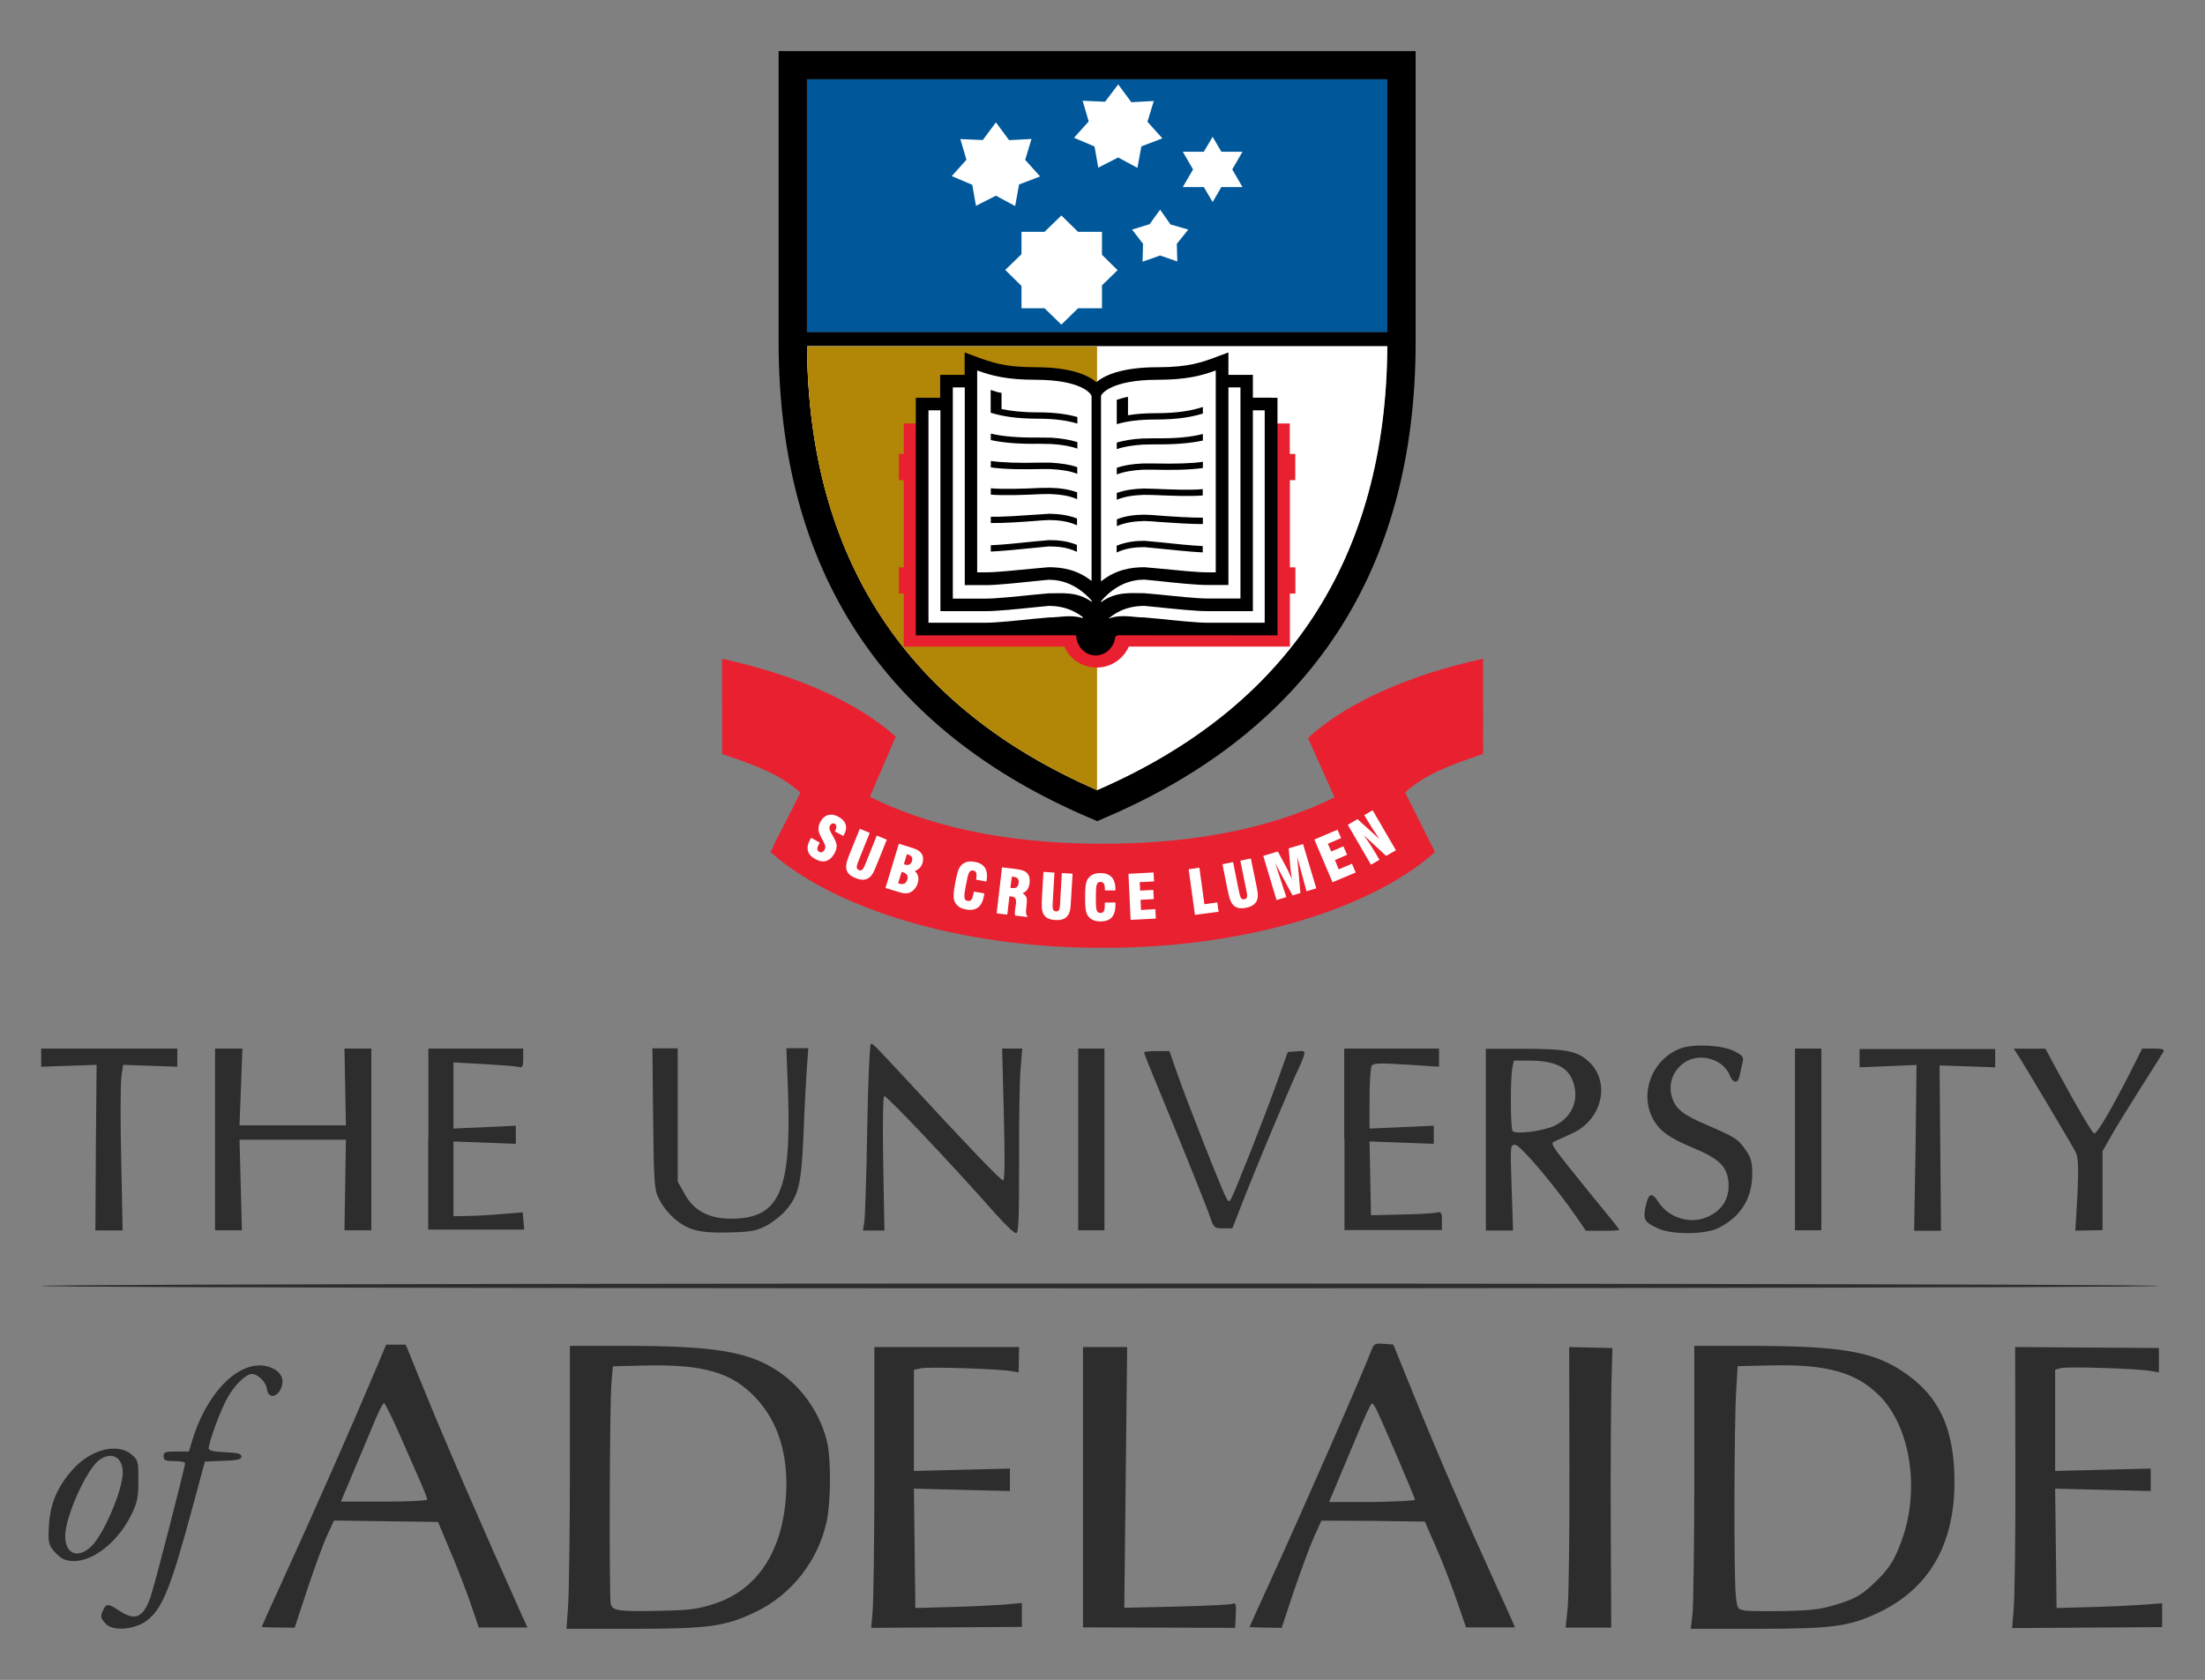
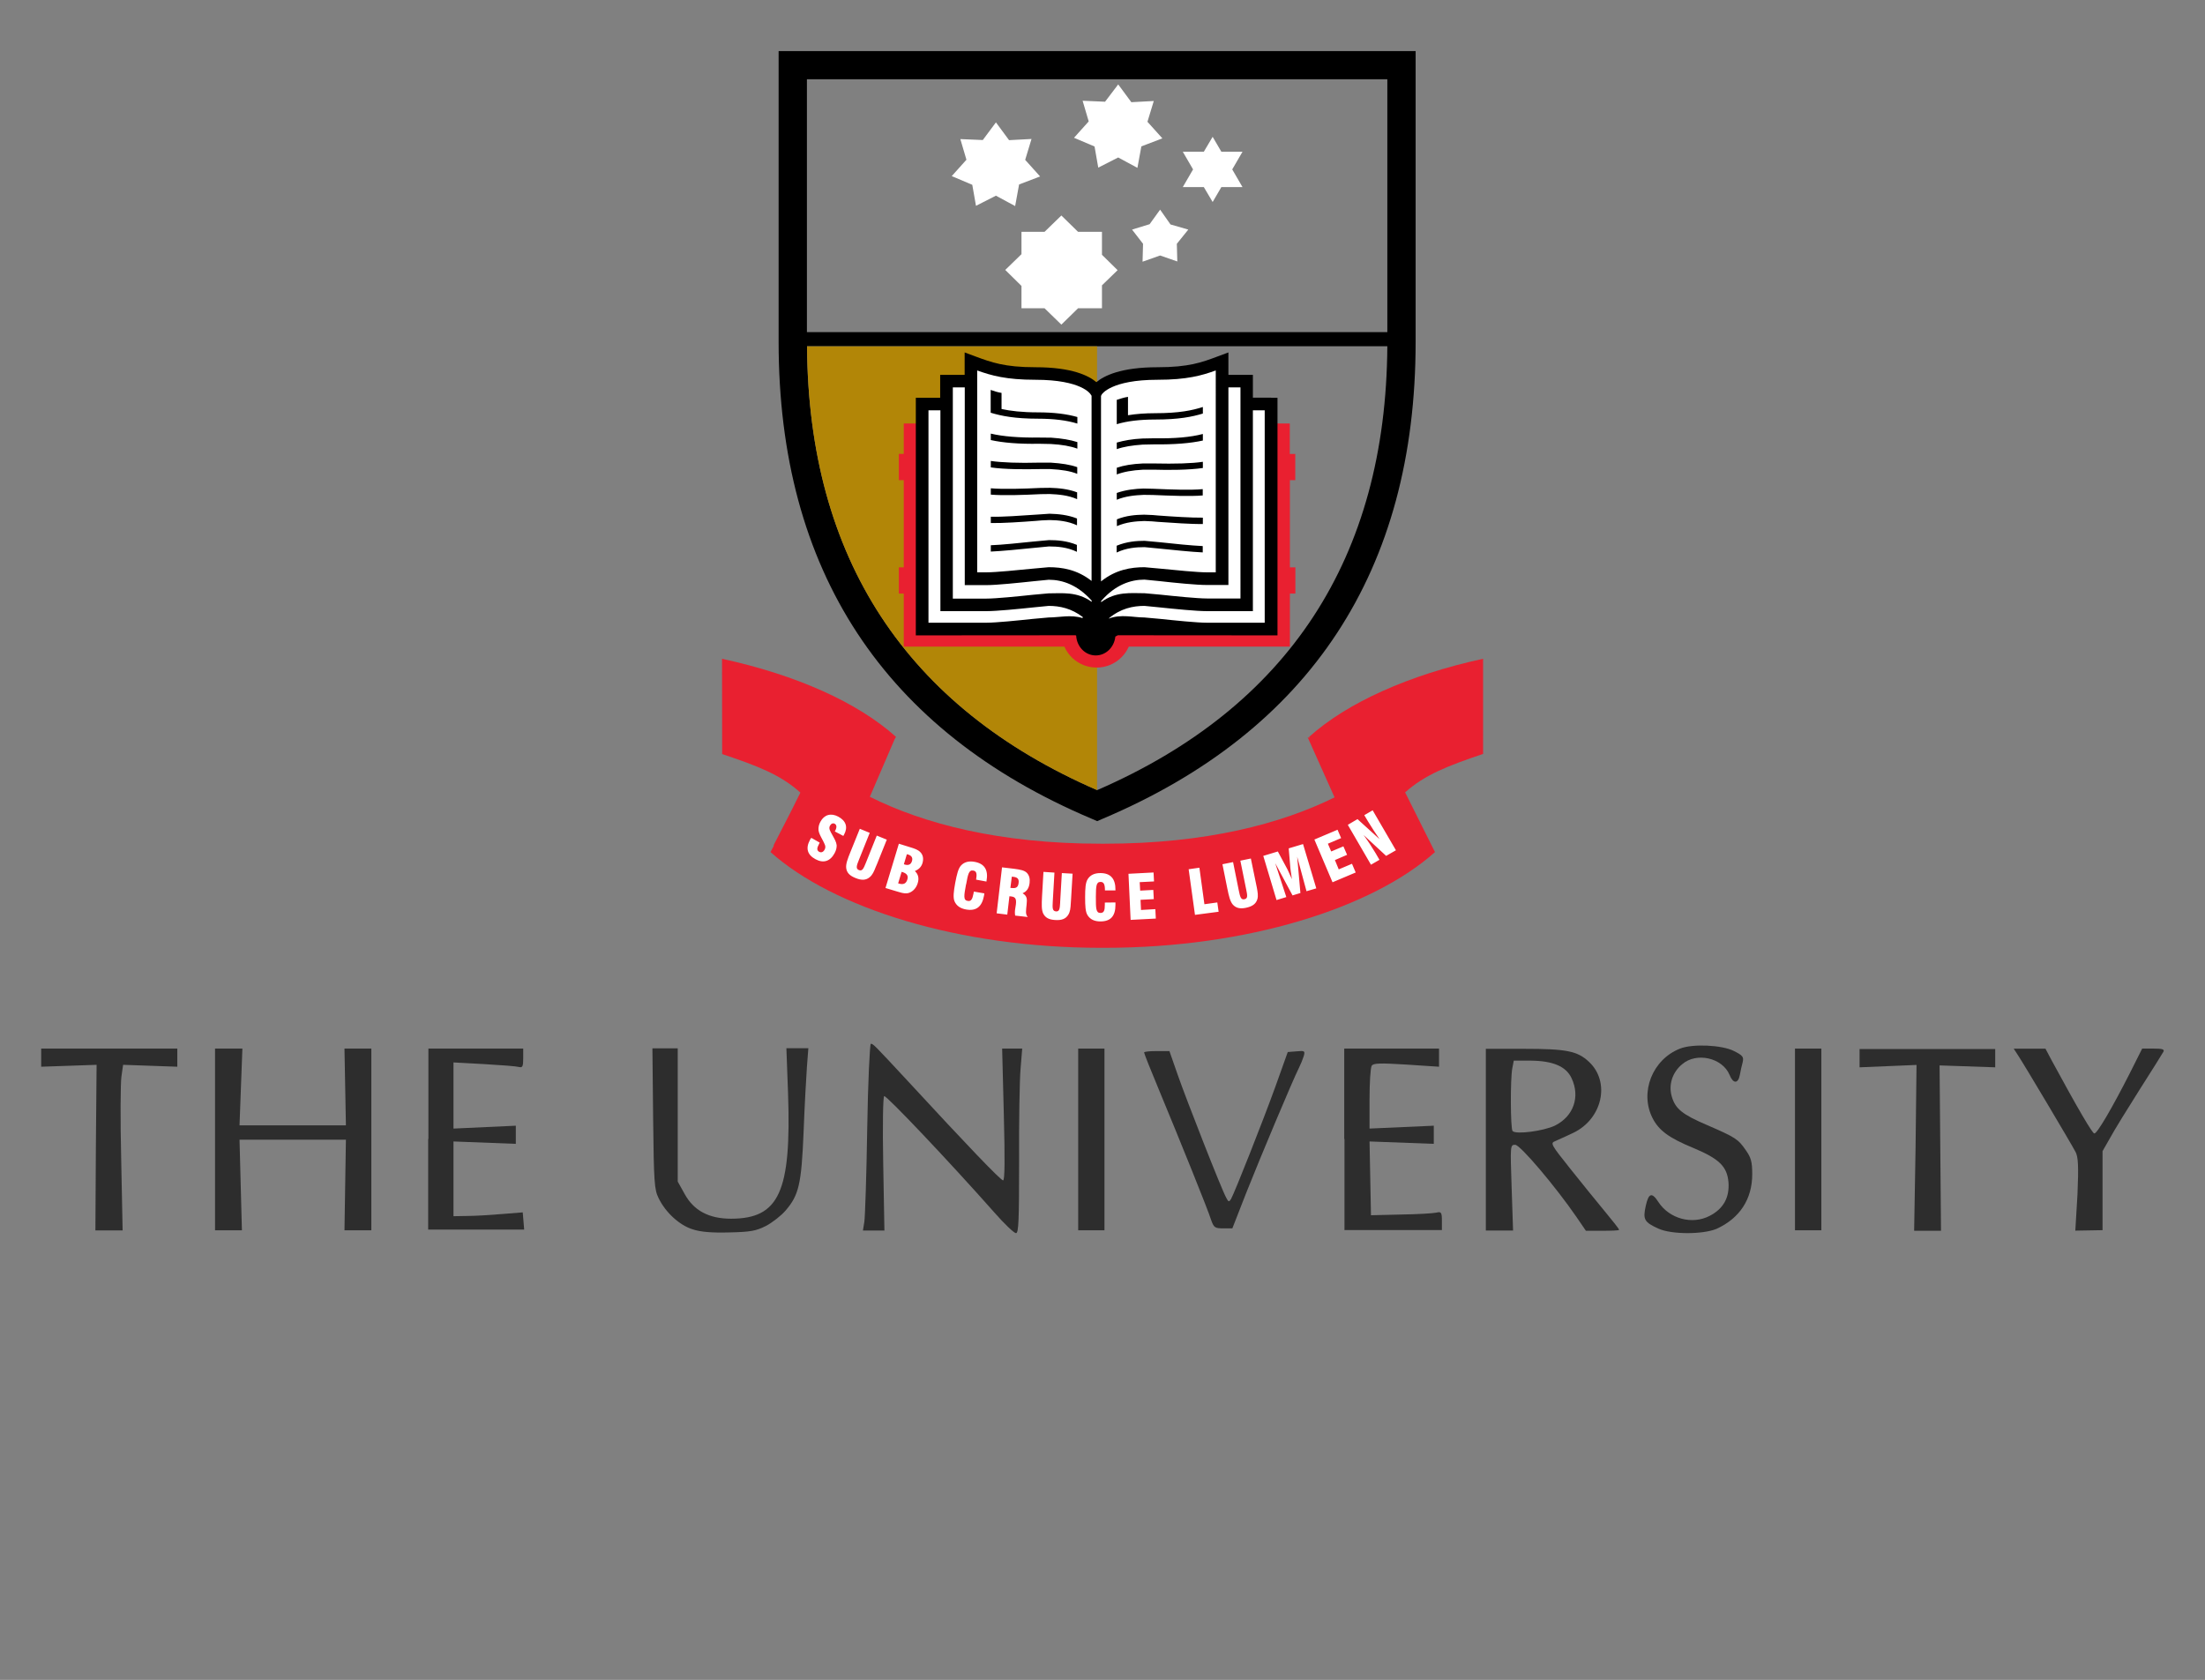
<svg xmlns="http://www.w3.org/2000/svg" xmlns:ns1="http://sodipodi.sourceforge.net/DTD/sodipodi-0.dtd" xmlns:ns2="http://www.inkscape.org/namespaces/inkscape" version="1.1" id="svg2" x="0px" y="0px" viewBox="0 0 1846.7 1407.1" style="enable-background:new 0 0 1846.7 1407.1;" xml:space="preserve" width="1846.7" height="1407.1">
  <rect x="0" y="0" width="1846.7" height="1407.1" fill="#808080" stroke="none" />
  <style type="text/css">
	.st0{fill:#00589A;}
	.st1{fill:#FFFFFF;}
	.st2{fill:#B28607;}
	.st3{fill:#E92030;}
	.st4{fill:#2D2D2D;}
</style>
  <ns1:namedview bordercolor="#666666" borderopacity="1" gridtolerance="10" guidetolerance="10" id="namedview4" ns2:current-layer="svg2" ns2:cx="548.74572" ns2:cy="839.3039" ns2:pageopacity="0" ns2:pageshadow="2" ns2:window-height="705" ns2:window-maximized="1" ns2:window-width="1366" ns2:window-x="-8" ns2:window-y="-8" ns2:zoom="0.236" objecttolerance="10" pagecolor="#ffffff" showgrid="false">
	</ns1:namedview>
-   <path class="st0" d="M1161.9,66.4l0,211.8H675.8V66.4H1161.9z" />
  <path class="st1" d="M990.6,127.1l17.6,0l7.4-12.5l7.3,12.5l17.7,0l-8.6,14.8l8.6,14.8l-17.7,0l-7.3,12.5l-7.4-12.5l-17.6,0  l8.6-14.8L990.6,127.1L990.6,127.1z M834.1,102.5l11,14.9l18.8-1l-5.3,17.5l12.5,13.9l-17.6,6.7l-3.3,18.1l-16.1-8.7l-16.7,8.5  l-3.1-17.6l-17.2-7.3l12.3-13.7l-5.1-17.3l18.8,0.8L834.1,102.5L834.1,102.5z M936.5,70.7l11,14.9l18.8-1L961,102l12.5,13.9  l-17.6,6.7l-3.3,18l-16.1-8.7l-16.7,8.5l-3.1-17.7l-17.2-7.3l12.3-13.7l-5.1-17.3l18.8,0.8L936.5,70.7L936.5,70.7z M971.6,175.6  l8.7,12.4l14.9,4.3l-9.6,11.9L986,219l-14.4-5l-14.7,5.2l0.4-15l-9.2-11.9l14.7-4.5L971.6,175.6L971.6,175.6z M936,226.3l-13.1-12.9  v-19.2h-20l-14-13.7l-14.1,13.7h-19.3l0,18.7l-13.6,13.2l13.6,13.4l0,18.7h19.3l14.1,13.7l14-13.7h20v-19.2L936,226.3L936,226.3z" />
  <path d="M1185.6,42.8H652.1v243.6c0,191.4,88.2,325.8,262.2,399.4l4.6,2l4.6-2c173.9-73.6,262.1-208,262.1-399.4L1185.6,42.8z   M1161.9,66.4l0,211.8H675.8V66.4H1161.9z M918.9,661.8c-160-69.5-241.8-194.5-243-371.8h486C1160.8,467.3,1079,592.3,918.9,661.8  L918.9,661.8z" />
-   <path class="st1" d="M918.9,661.8c-160-69.5-241.8-194.5-243-371.8h486C1160.8,467.3,1079,592.3,918.9,661.8z" />
  <path class="st2" d="M675.9,290.1c1.1,177.2,82.9,302.2,242.9,371.7V290.1H675.9z" />
  <path class="st3" d="M1242,551.8c-62.3,13.6-113.6,36.7-145.6,65.4l0.4,0.8l-1.6-0.4l22.5,50.3c-44.9,22.2-107.9,38.8-192.7,38.8  h-2.9c-85.4,0-148.7-16.8-193.6-39.3l20.8-48.3l1.1-1.9c-32.1-28.8-83.2-51.8-145.7-65.4l0.1,79.8c29.8,10,49.1,17.4,65.5,32.3  l-7.4,14.9l-15.1,29.4l0.4,0l-2.9,5.5c52.4,46.8,157.3,80.2,276.9,80.2h2.9c119.6,0,224.4-33.4,276.7-80.2l-25-50  c16.4-14.7,35.6-22.2,65.3-32.2V551.8L1242,551.8z" />
  <path class="st1" d="M686.5,705.8c-0.2,0.4-0.4,0.7-0.5,1c-1.9,3.5-2.1,5.5,0.1,6.7c1.7,0.9,3.4,0.2,4.5-1.8c1.5-2.8,0-4.6-1.5-7.8  c-1.9-3.5-3.3-6.1-3.6-8.5c-0.2-2.5,0.4-5,1.6-7.1c3.2-6,8.9-7.5,14.9-4.3c6.6,3.5,8.3,8.9,4.9,15.1c-0.2,0.4-0.5,0.7-0.6,1.1  l-7.2-3.8c0.1-0.2,0.2-0.3,0.3-0.4c1.6-3,1.4-5-0.3-6c-1.4-0.8-3-0.2-4,1.6c-1.3,2.5,0.2,4.5,2.1,8c1.7,3.1,3.2,5.6,3.5,8.3  c0.1,2-0.4,4.3-1.7,6.7c-3.7,6.9-9.4,8.7-16,5.1c-6.9-3.7-8.4-9.2-4.7-16.1c0.3-0.6,0.7-1.3,1.2-1.8L686.5,705.8L686.5,705.8z   M728.4,697.6l-9,22.5c-2,4.9-2.9,7.6,0,8.7c2.8,1.1,3.8-1.3,5.7-5.9c0-0.2,0.1-0.3,0.2-0.5l9-22.5l8.4,3.4l-8.1,20.2  c-0.4,1-0.8,1.8-1.2,2.8c-1.4,3.6-2.7,6.6-5.1,8.5c-3.1,2.6-6.9,2.7-11.9,0.6c-4.7-1.9-7.2-4.3-7.7-8.3c-0.4-3.5,1.2-7.7,3.6-13.6  l7.8-19.3L728.4,697.6L728.4,697.6z M752.2,739.9l2.9-9.6c0.2,0,0.4,0.1,0.6,0.1c3.8,1.2,5.2,3.1,4.2,6.3c-1,3.4-3.3,4.5-7,3.4  C752.7,740.1,752.5,740,752.2,739.9z M741.6,743.8l10.3,3.1c4.5,1.4,7.8,2.1,10.9,0.3c2.6-1.4,4.8-4.1,5.8-7.5  c1.3-4.1,0.4-7.5-2.4-10.1c3.5-1.5,5.4-3.5,6.4-6.7c1-3.6,0.5-6.7-1.7-9c-2-2.2-4.9-3.1-8.8-4.3l-9.3-2.9L741.6,743.8L741.6,743.8z   M757,723.9l2.5-8.4c0.3,0.1,0.6,0.2,0.9,0.2c3.1,0.9,4.2,2.9,3.4,5.5c-0.9,3-3,3.9-6.3,2.9C757.4,724,757.3,723.9,757,723.9  L757,723.9z M824.4,748.3c-0.1,0.7-0.2,1.3-0.3,2c-1.7,9.2-6.5,13-15,11.5c-5-0.9-8.1-3.2-9.7-6.9c-1.3-3.2-0.7-8.2,0.6-15.4  c1.4-7.2,2.5-12,4.9-14.6c2.7-2.9,6.6-3.9,11.4-3c8.3,1.5,11.6,6.9,9.9,16.1l0,0.4l-8.7-1.6c0.8-4.9,0.4-7.2-2.4-7.6  c-3.6-0.7-4.4,2.9-5.9,11.3c-0.1,0.2-0.2,0.5-0.2,0.6c-1.6,8.9-2.4,12.9,1.4,13.5c2.9,0.6,4-1.4,4.9-6.1c0.1-0.6,0.2-1.2,0.3-1.7  L824.4,748.3L824.4,748.3z M846.2,743.7l1.2-9.4c0.4,0.1,0.8,0.1,1.1,0.1c3.7,0.4,5,1.8,4.6,5.1c-0.4,3.6-2,4.7-5.7,4.3  C847,743.7,846.6,743.7,846.2,743.7L846.2,743.7z M834.7,765l8.9,1.1l1.8-15.4l1.8,0.2c3.4,0.5,4.1,2.3,3.6,6.7  c-0.1,1-0.4,2.3-0.6,3.9c-0.3,1.8-0.3,3.6,0,5.4l10.6,1.2c-2.2-2.2-1.5-5.5-1-10.5c0.4-4.5,0.6-7-3.4-9.4c3.6-1.5,5.4-4.3,5.9-8.7  c0.4-3.5-0.3-6.3-2.3-8.4c-2.1-2.1-5.5-2.7-10.6-3.4l-10.2-1.2L834.7,765L834.7,765z M883.1,730.9l-1.4,24.2  c-0.3,5.4-0.4,8.1,2.8,8.3c2.9,0.2,3.1-2.5,3.4-7.4c0-0.2,0-0.4,0-0.6l1.4-24.1l9,0.5l-1.3,21.8c0,1-0.1,1.9-0.2,2.9  c-0.2,4-0.5,7.2-2.1,9.7c-2.1,3.5-5.7,4.8-11.1,4.4c-5.1-0.3-8.1-1.9-9.9-5.4c-1.5-3.2-1.3-7.7-1-14.1l1.2-20.8L883.1,730.9  L883.1,730.9z M934.2,755.9c0,0.7,0,1.3,0,2c0,9.4-4,13.9-12.6,13.9c-5,0-8.5-1.7-10.7-5.1c-1.9-2.9-2.1-7.9-2.1-15.2  c0-7.3,0.3-12.3,2.2-15.2c2.2-3.4,5.7-5,10.6-5c8.5,0,12.7,4.7,12.6,14.1v0.4l-8.8,0c0-5-0.9-7.1-3.7-7.1c-3.7,0-3.8,3.7-3.9,12.2  v0.8c0,9,0,13,3.8,13c3,0,3.7-2.1,3.7-6.9v-1.8L934.2,755.9L934.2,755.9z M945.1,731.9l21-1.1l0.4,7.5l-12,0.6l0.4,7.1l11-0.6  l0.4,7.7l-11.1,0.6l0.4,8.5l12-0.7l0.4,7.9l-21.1,1.1L945.1,731.9L945.1,731.9z M1000.8,766.3l-5.3-38.2l9-1.3l4.2,30.6l10.8-1.5  l1.1,7.8L1000.8,766.3z M1032.7,722.1l4.8,23.8c1.1,5.3,1.7,8,4.8,7.3c2.9-0.6,2.4-3.3,1.4-8.1c0-0.2,0-0.4-0.1-0.5l-4.8-23.7  l8.8-1.8l4.4,21.4c0.2,1,0.4,1.9,0.6,2.9c0.7,3.9,1.3,7,0.4,9.9c-1.2,3.9-4.3,6-9.6,7.1c-4.9,1-8.3,0.2-10.9-2.7  c-2.3-2.7-3.3-7.1-4.6-13.4l-4.1-20.4L1032.7,722.1L1032.7,722.1z M1058,716.9l12.2-3.7l8,14.9c0.3,0.5,1.5,3.3,3.8,8.3  c-0.8-5.5-1.3-8.6-1.3-9.2l-1.4-16.6l12-3.6l11.1,37.1l-8.2,2.4l-7.8-28.9l2.7,30.4l-6.6,2L1068,723l9.3,28.4l-8.2,2.5L1058,716.9  L1058,716.9z M1100.8,703.2l19.4-8.2l3,7l-11.1,4.7l2.8,6.5l10.2-4.3l3.1,7.1l-10.2,4.4l3.2,7.8l11.1-4.7l3.1,7.3l-19.4,8.2  L1100.8,703.2L1100.8,703.2z M1128.8,690.9l8.1-4.8l18.5,16.8c-3.4-4.9-6.6-9.8-9.7-14.9l-3.1-5.2l7-4.1l19.5,33.5l-8.2,4.7  l-18.9-17.5c3.6,4.9,6.9,9.9,10,15.1l3.3,5.7l-7.1,4.1L1128.8,690.9L1128.8,690.9z" />
  <path class="st3" d="M1084.8,402.2v-22h-4.6v-25.5H756.9v25.5h-4.1v22h4.1v73h-4.1v22h4.1v44.4h134.5c6.6,14.9,24,21.6,38.9,15.1  c6.7-3,12.1-8.3,15.1-15.1h134.9v-44.4h4.6v-22h-4.6v-73L1084.8,402.2L1084.8,402.2z" />
  <path d="M1064.6,333.1h-15.3V314h-20.5v-18.8l-9.4,3.5c-12.8,4.8-23.9,8.9-49.9,8.9c-30.9,0-44.9,7.2-51.3,12.5  c-6.2-5.3-20.2-12.5-51-12.5c-26,0-37.1-4.2-49.9-8.9l-9.4-3.5V314h-20.5v19.2H767v199l133.7-0.1c0.1,0.1,0.3,0.2,0.6,0.3  c0.5,9.2,7.5,16.6,16.4,16.6c8.5,0,15.5-6.9,16.4-15.8c0.7-0.4,1.3-0.7,2.1-1.1l133.7,0.1v-199H1064.6z" />
  <path class="st1" d="M914.3,503.1l-0.1-0.1c-11.7-13-24.2-17.4-35.9-17.4l-12.2,1.2c-13.2,1.4-31.3,3.3-40,3.3h-18.1V324.5h-10  v176.9h28c8.2,0,26.7-1.9,39-3.2l13.3-1.2c11.2,0,23.7-1.7,36,7.1V503.1L914.3,503.1z M1028.8,324.5V490h-18  c-8.8,0-26.8-1.8-40.1-3.3l-12.2-1.2c-11.7,0-24.3,4.4-35.8,17.4l-0.5,0.6v0.9c12.3-9.2,25.1-7.5,36.4-7.5l13.3,1.2  c12.3,1.3,30.8,3.2,39,3.2h28V324.5L1028.8,324.5L1028.8,324.5z" />
  <path class="st1" d="M878.3,475.1l-13.3,1.2c-12.3,1.2-30.8,3.1-39,3.1h-7.6V310.3c11.7,4.2,24.2,7.8,48.7,7.8  c39,0,46.2,12,46.3,12.2l0.8,1.2v155.1C902,477,889.4,475.1,878.3,475.1L878.3,475.1z M1018.3,479.4h-7.5c-8.2,0-26.7-1.9-39-3.1  l-13.3-1.2c-11.2,0-24.1,2-36.4,11.9V331.6l0.7-1.3c0.1-0.1,7.6-12.2,46.7-12.2c24.5,0,37.1-3.6,48.7-7.8V479.4L1018.3,479.4z" />
  <path d="M870.2,366.5c-16.7,0.2-30.3-0.9-40.4-3.3v5.4c10.4,2.3,23.9,3.4,40.5,3.1l9.8,0.2c9.2,0.5,16.5,1.8,22.2,3.9v-5.5  c-5.9-1.9-13.1-3.1-21.9-3.7L870.2,366.5L870.2,366.5z M870.7,387.5c-17.7,0.5-32-0.1-40.9-1.4v5.4c11.7,1.7,28.4,1.7,41.1,1.4  c0,0,8.8,0,8.8,0c9.7,0.5,16.8,1.7,22.5,4v-5.6c-5.9-2.1-13-3.2-22.3-3.8L870.7,387.5L870.7,387.5L870.7,387.5z M871.3,408.7  c-14.2,0.7-31.2,1.2-41.5,0.3v5.3c10.7,0.9,27.6,0.3,41.7-0.4l7.7-0.1c7.2,0.3,15.4,1,22.9,4.3v-5.7c-7.7-2.9-15.6-3.6-22.8-3.8  L871.3,408.7L871.3,408.7z M871.8,430.8l-4.6,0.3c-11.9,0.8-27.9,2-37.4,1.7v5.3c9.9,0.2,25.9-0.9,37.7-1.8l4.7-0.4l6.7-0.3  c7.5,0.1,15.5,0.9,23.1,4.4l0-5.7c-7.8-3.1-15.9-3.8-23-4L871.8,430.8L871.8,430.8z M878.5,452.4l-13,1.2  c-10.8,1.1-26.4,2.8-35.7,3.1v5.3c9.5-0.4,25.3-2,36.2-3.1l12.5-1.2c7,0,15.3,0.6,23.4,4.5l0-5.8  C893.5,452.9,885.1,452.4,878.5,452.4z M869.5,345.4c-13.7,0-23.3-1.2-30.7-2.8v-13.5c-3.1-0.5-6.1-1.4-9.1-2.5v19.1  c8.9,2.7,20.2,5,39.7,5c13.2,0,24.2,1.4,32.9,4.1v-5.5C893.6,346.8,882.6,345.4,869.5,345.4z M967.5,351.4c19.7,0,31-2.3,39.9-5  v-5.5c-8.7,2.8-19.8,5.2-39.9,5.2c-8.5,0-16,0.6-22.8,1.7v-15.4c-1.9,0.3-3.5,0.7-5.2,1.2c-1.4,0.4-2.8,0.8-4.2,1.3v20.4  C943.8,352.7,954.6,351.4,967.5,351.4L967.5,351.4z M967,367.1l-10.2,0.2c-8.5,0.4-15.6,1.7-21.5,3.4v5.5c5.7-2,12.8-3.2,21.8-3.8  l9.8-0.2c16.5,0.2,30.1-0.9,40.5-3.2v-5.5C997.2,366.2,983.7,367.4,967,367.1L967,367.1z M966.4,388.2h-9.2  c-9,0.4-16.1,1.6-21.9,3.6v5.6c5.8-2.2,12.7-3.5,22.2-4h8.8c12.6,0.4,29.4,0.3,41.1-1.4v-5.2C998.4,388.2,984.1,388.6,966.4,388.2  L966.4,388.2z M965.9,409.4l-8.2-0.2c-6.9,0.2-14.8,1-22.4,3.7v5.7c7.4-3.1,15.5-3.8,22.6-4.1l7.7,0.1c14.1,0.6,31,1.3,41.7,0.4  v-5.3C997,410.7,980,410,965.9,409.4L965.9,409.4z M970,431.8l-4.6-0.4l-7.2-0.3c-7,0.1-15,0.7-22.8,3.9v5.7  c7.7-3.4,15.9-4.1,23-4.3l6.6,0.3l4.6,0.4c12,0.8,27.9,2,37.8,1.8v-5.3C997.8,433.7,982,432.7,970,431.8L970,431.8z M971.6,454.2  l-13-1.2c-6.7,0-14.9,0.6-23.4,4.1v5.7c8.1-3.9,16.4-4.5,23.4-4.5l12.4,1.2c11,1.1,26.8,2.8,36.3,3.2v-5.3  C998.1,457,982.4,455.4,971.6,454.2L971.6,454.2z" />
  <path class="st1" d="M878.3,507.5l-12.2,1.2c-13.2,1.4-31.3,3.2-40,3.2h-38.5V343.7h-10v177.9H826c8.2,0,26.7-1.9,39-3.2l13.3-1.2  c8.7,0,18.6-2.6,28.3,0.5l0.3-0.8C897.4,509.6,887.6,507.5,878.3,507.5z M1049.3,343.7v168.2h-38.5c-8.8,0-26.8-1.8-40.1-3.2  l-12.2-1.2c-9.7,0-20,2.2-29.8,10.4l0,0.2c10.2-3.9,20.5-0.9,29.7-0.9l13.3,1.2c12.3,1.3,30.8,3.2,39,3.2h48.5V343.7L1049.3,343.7  L1049.3,343.7z" />
  <g>
    <path class="st4" d="M580.1,1029.7c-11-3.4-22.7-14.1-28.5-26.1c-3.6-7.2-4-13.1-4.6-66.7l-0.6-58.8H557h10.6v55.8v55.8l5.8,10.4   c7.6,13.9,20.3,20.7,38.8,20.7c40.4,0,50.6-22.5,47.8-105l-1.4-37.8h9.2h9.2l-1.2,15.7c-0.6,8.6-2,33.1-2.8,54.8   c-1.8,43.6-4,52.6-15.1,65.5c-3.6,4.2-11,10-16.5,12.9c-8.4,4.2-12.9,5-30.9,5.4C596.3,1032.7,586.7,1031.9,580.1,1029.7   L580.1,1029.7z" />
    <path class="st4" d="M832.7,1015.5c-37.5-42.4-90.4-98.2-92.2-97.4c-1,0.6-1.4,25.1-0.8,56.8l1,55.8h-9h-9l1.2-7.4   c0.6-4,1.8-39.2,2.4-78.1c0.6-39,2.2-70.9,3-70.9c2,0,2.2,0.2,30.9,31.1c50,54.2,77.9,83.3,79.9,83.3c1.4,0,1.6-17.7,0.6-55.2   l-1.4-55.2h8.4h8.4l-1.4,17.3c-0.8,9.4-1.4,44.4-1.2,77.3c0,49.8-0.4,60-2.6,60C849.3,1032.9,841.1,1025.1,832.7,1015.5z" />
    <path class="st4" d="M1388.9,1029.1c-11.8-5.4-13.1-7.6-10.6-18.9c2.4-11,5.2-11.8,10.6-3.4c9.2,14.1,28.3,19.3,43,11.6   c11.6-6,16.7-15.5,15.7-28.3c-1.2-13.1-7.8-19.5-29.3-28.5c-20.9-8.6-29.1-14.9-34.3-25.1c-11-21.7,0-49.2,23.1-58.2   c10.6-4.2,35.1-3,45,2c7.6,3.8,8.4,5,7.4,9.4c-0.8,2.8-1.8,7.6-2.4,10.8c-1.4,7.4-5.6,7.4-8.6-0.2c-6-14.3-27.7-19.3-39.8-8.8   c-8.2,6.8-11.4,17.3-8.6,26.9c3,10.4,8.8,15.1,29.9,24.1c23.5,10.2,25.7,11.6,32.1,20.9c4.4,6.2,5.4,9.8,5.4,20.1   c0,20.9-10.4,36.9-29.9,45.8C1426,1034.1,1399.9,1034.1,1388.9,1029.1L1388.9,1029.1z" />
    <path class="st4" d="M80.3,961.2l0.6-69.3l-23.1,0.8l-23.3,0.8v-7.6v-7.6h57h57v7.6v7.6l-22.7-0.8l-22.7-0.8l-1.4,9.8   c-0.8,5.4-1,36.5-0.2,69.3l1.2,59.6H91.3H79.9L80.3,961.2z" />
    <polygon class="st4" points="180.1,954.4 180.1,878.3 191.5,878.3 203,878.3 201.8,910.4 200.6,942.6 245.1,942.6 289.7,942.6    289.1,910.4 288.5,878.3 299.8,878.3 311,878.3 311,954.4 311,1030.5 299.8,1030.5 288.5,1030.5 289.1,992.6 289.7,954.6    245.1,954.6 200.6,954.6 201.6,992.6 202.6,1030.5 191.3,1030.5 180.1,1030.5 180.1,954.4  " />
    <path class="st4" d="M358.8,954.2v-75.9h39.8h39.6v8.2c0,6.8-0.6,8-3.6,7.2c-2-0.6-15.1-1.6-29.1-2.4l-25.7-1.4v27.7v27.7l26.1-1.2   l26.1-1.2v7.6v7.6l-26.1-1l-26.1-1v31.3v31.3l11.6-0.2c6.4,0,19.5-0.8,28.9-1.6l17.5-1.4l0.6,7.2l0.6,7.2h-40.2h-40.2v-75.9H358.8z   " />
    <polygon class="st4" points="903,954.4 903,878.3 914,878.3 925,878.3 925,954.4 925,1030.5 914,1030.5 903,1030.5  " />
    <path class="st4" d="M1125.8,954.2v-75.9h39.8h39.6v7.6v7.6l-27.3-1.8c-22.5-1.4-27.7-1.2-29.1,1c-1,1.6-1.8,14.1-1.8,27.7v24.9   l26.9-1.2l26.9-1.2v7.6v7.6l-26.9-1l-26.9-1l0.6,30.9l0.6,30.9l25.1-0.6c13.9-0.2,27.1-1,29.7-1.6c4-1,4.6-0.2,4.6,6.8v7.8h-40.8   H1126v-76.3H1125.8z" />
    <path class="st4" d="M1343.9,1014.5c-6.6-8-19.7-24.1-28.9-35.7c-15.9-19.9-16.7-21.3-12.7-22.9c2.4-1,9.2-4.2,15.3-7   c24.3-11.6,31.3-42.4,13.3-59.4c-9.8-9.2-18.9-11-54.6-11h-31.9v76.1v76.1h11.4h11.4l-1.2-35.9c-1.2-35.5-1.2-35.9,3-35.9   c4.2,0,33.9,35.1,51.4,60.6l7.8,11.4h13.9c7.6,0,13.9-0.2,13.9-0.8C1356,1029.3,1350.5,1022.5,1343.9,1014.5z M1266.8,947.4   c-1.8-1.8-2-44-0.2-52.8l1.2-6.2h14.3c18.5,0.2,29.5,4.8,34.1,14.7c7.4,15.7,1.6,32.1-14.1,39.8   C1292.5,947.4,1269.8,950.4,1266.8,947.4z" />
    <polygon class="st4" points="1503.3,954.4 1503.3,878.3 1514.4,878.3 1525.4,878.3 1525.4,954.4 1525.4,1030.5 1514.4,1030.5    1503.3,1030.5  " />
    <polygon class="st4" points="1604.3,961.2 1605.1,892 1581.3,893 1557.4,894 1557.4,886.3 1557.4,878.7 1614.2,878.7 1671,878.7    1671,886.3 1671,894 1647.7,893.2 1624.4,892.4 1625,961.6 1625.6,1030.9 1614.4,1030.9 1603.1,1030.9  " />
    <path class="st4" d="M1739.9,1000.4c1-23.7,0.6-31.3-1.6-35.5c-3.2-6.2-43.2-73.5-48.4-81.3l-3.4-5.2h13.3h13.3l5.4,10.2   c21.9,40.4,33.9,60.8,35.5,60.8c2.4,0.2,15.1-21.7,29.7-50.4l10.4-20.7h9.6c7.2,0,9.2,0.6,8.2,2.6c-0.8,1.4-9.6,15.7-19.9,31.7   c-10.2,16.1-21.3,34.1-24.7,40.4l-6.4,11.2v33.1v33.1l-11.4,0.2l-11.4,0.2L1739.9,1000.4L1739.9,1000.4z" />
    <path class="st4" d="M1014.2,1021.5c-2.6-8.4-25.1-64.1-43.8-109.2c-6.8-16.3-12.2-29.9-12.2-30.7c0-0.8,4.8-1.2,10.6-1.2h10.6   l6.8,19.5c7.2,20.7,36.9,96.6,40.8,103.4c1.8,3.6,2.4,3.6,4,1c3.2-5.8,26.5-64.7,37.1-94l10.4-29.1l7.4-0.6c6.8-0.6,7.2-0.4,6,4   c-0.8,2.6-2.6,7-4,9.8c-5,9.8-32.5,75.3-44.2,104.8l-11.6,29.7h-7.4C1017.4,1028.9,1016.6,1028.3,1014.2,1021.5L1014.2,1021.5z" />
  </g>
-   <ellipse class="st4" cx="921" cy="1077.1" rx="886.5" ry="2" />
-   <path id="path16" ns2:connector-curvature="0" class="st4" d="M88.9,1360.4c-4.8-4.8-5.2-6.8-2.2-12.4c2.6-5,4.2-4.8,13.3,1.2  c13.1,8.8,19.9,5.8,25.9-11c3.2-8.8,29.1-109.4,29.1-112.6c0-1-4-1.8-9-1.8c-7.6,0-9-0.6-9-4c0-3.6,1.4-4,10.6-4h10.6l2.6-8.6  c13.5-45.2,44.8-72.9,68.5-60.6c7.4,3.8,9.4,11.2,5,18.3c-4.2,6.4-9.8,5.6-10.8-1.6c-0.8-6.4-9.2-13.9-14.1-12.2  c-6.4,2.2-14.9,11.6-20.5,22.7c-5.6,11.2-14.1,34.5-14.1,39.4c0,1.8,4.2,2.8,13.7,3.2c10.4,0.4,13.7,1.2,13.7,3.6  c0,2.4-3.2,3.2-15.3,3.6l-15.3,0.6l-9.6,35.5c-19.5,72.5-26.3,89-40.6,98.8C111.6,1365,94.7,1366.3,88.9,1360.4L88.9,1360.4z   M219.2,1362.6c0-0.2,7.2-16.5,16.3-36.1c29.9-65.5,58.2-129.7,79.9-181.1l8-19.1h8.2h8.2l13.9,34.1  c18.5,45.6,48.2,114.3,83.5,192.8l4.6,10h-20.5H401l-6.6-19.3c-3.6-10.6-11.2-30.5-17.1-44.2l-10.4-24.9l-43.6-0.6l-43.6-0.6  l-5.8,12.7c-3.2,6.8-10.6,27.1-16.5,44.8l-10.6,32.3l-13.7-0.2C225.3,1363.2,219.2,1363,219.2,1362.6L219.2,1362.6z M357.8,1256  c0-1-2.2-6.6-4.8-12.7c-2.6-6-10.4-23.7-17.3-39.4c-6.8-15.7-13.3-28.7-14.1-28.7c-0.8,0-4.2,6.6-7.6,14.7c-3.4,8-11,26.5-17.3,41.2  l-11.2,26.7h35.9C341.5,1257.8,357.8,1257,357.8,1256z M475.7,1346.8c0.8-9.6,1.6-63.1,1.6-118.5v-101h45.2  c76.7,0,105,4.8,130.1,21.9c20.3,13.9,35.1,36.1,40.4,60c3,14.7,2.8,48.8-0.6,64.9c-7,32.9-29.3,61.6-59.6,76.1  c-25.5,12.2-39.2,14.1-103.2,14.1h-55.2L475.7,1346.8z M598.1,1343.4c36.1-11.6,57.4-44,60.2-91.2c2-34.1-6.6-61.6-25.7-81.7  c-19.9-21.1-43.6-27.9-93.2-26.7l-26.1,0.6l-1.2,14.1c-1.6,18.1-2,179.3-0.6,185.1c1.6,5.6,6.6,6.4,42,5.6  C577.5,1348.8,584.3,1347.8,598.1,1343.4L598.1,1343.4z M730.7,1351.6c0.8-6.8,1.6-59.8,1.6-117.9v-105.4h60.6h60.6l-0.2,10.6  l-0.2,10.6l-6-1c-10.4-2-70.5-3.8-75.9-2.4l-5.8,1.2v42.4v42.4l40.2-1l40.2-1v9.4v9.4l-40.2-1l-40.2-1l0.6,50l0.6,50l29.1-0.8  c16.1-0.4,35.9-1.4,44.6-2l15.5-1.4v10v10l-63.1,0.4l-63.1,0.4L730.7,1351.6L730.7,1351.6z M907,1245.8v-117.5h18.5h18.5l-1.2,109.2  l-1.2,109.2l44-1c24.1-0.6,45.4-1.6,47-2.4c2.4-1,2.8,0.6,2.4,9.4l-0.6,10.8l-63.7-0.2l-63.7-0.2V1245.8z M1046.5,1362.8  c0-0.2,7.8-17.5,17.3-38.2c30.5-66.9,76.7-172.5,85.1-194.4c1.8-4.6,3-5.2,10-4.6l8,0.6l16.7,41.2c21.7,53.4,41.6,99.4,69.9,161.6  c5.6,12,11.2,24.7,12.7,28.1l2.6,6h-20.5h-20.5l-8.4-24.3c-4.6-13.3-12.4-33.3-17.3-44.2l-8.8-20.1l-43.4-0.6l-43.2-0.2l-6.2,13.7  c-3.4,7.4-10.8,27.7-16.7,44.8l-10.4,31.3l-13.7-0.2C1052.6,1363.2,1046.5,1363,1046.5,1362.8L1046.5,1362.8z M1185.1,1256.2  c0-1.4-25.1-60.2-32.1-75.1c-1.4-3-3.2-5.6-4-5.6s-6,11-11.6,24.7c-5.6,13.5-13.5,32.1-17.3,41.2l-7,16.7h36.1  C1168.8,1257.8,1185.1,1257,1185.1,1256.2z M1313,1346.2c0.8-9.4,1.6-62.2,1.4-117.5l-0.2-100.4l18.1,0.4l18.1,0.4l-0.8,28.7  c-0.4,15.9-0.8,68.5-0.6,117.1l0.4,88.4h-19.1h-19.1L1313,1346.2z M1417.4,1352.8c0.8-6.4,1.6-59.6,1.6-118.5v-107h45.2  c75.5,0,103,4.4,127.9,20.5c31.5,20.3,44.6,47.8,44.8,93.2c0,52.6-21.1,89.4-63.3,109.6c-24.7,11.8-38.8,13.7-102.6,13.7h-55  L1417.4,1352.8z M1539.9,1343.4c13.3-4.2,18.7-7.2,27.9-15.7c14.3-13.1,19.5-21.3,26.1-41c13.9-41.6,5.4-92.4-19.9-117.7  c-19.7-19.7-44.4-26.5-91.6-25.3l-27.1,0.6l-1.2,20.1c-1.8,27.1-2,156-0.4,171.3c1.2,11.8,1.4,12.2,7.6,13.3  c3.4,0.6,18.9,0.6,34.3,0.4C1519.2,1348.8,1525.8,1347.8,1539.9,1343.4z M1686.5,1347.6c0.8-9,1.6-62,1.4-117.9l-0.2-101.4l60.2,0.4  l60.2,0.4v10.2v10.2l-7-1.2c-11.4-2-69.3-3.8-74.9-2.4l-5,1.4v42.4v42.4l40-1l40-1v9.4v9.4l-40-1l-40-1l0.6,50l0.6,50l29.1-0.8  c16.1-0.4,35.9-1.4,44.2-2l15.1-1.2v10v10l-62.8,0.4l-62.8,0.4L1686.5,1347.6z M53.4,1306c-2.4-1-6.2-4.2-8.8-7.4  c-4-5-4.4-7.4-3.6-21.1c1-17.9,7-32.1,19.7-46.4c15.1-17.1,37.7-22.9,49.6-12.7c5.4,4.6,5.6,5.6,5.6,21.7c0,14.1-1,18.5-5.6,28.1  C96.8,1295.8,70.9,1313,53.4,1306z M76.3,1295.4c10.4-9.6,26.5-47.4,26.5-62c0-12.9-9.2-17.9-19.5-10.6  c-10.6,7.4-28.7,47.6-28.7,63.7C54.6,1301.6,65,1306,76.3,1295.4L76.3,1295.4z" />
</svg>